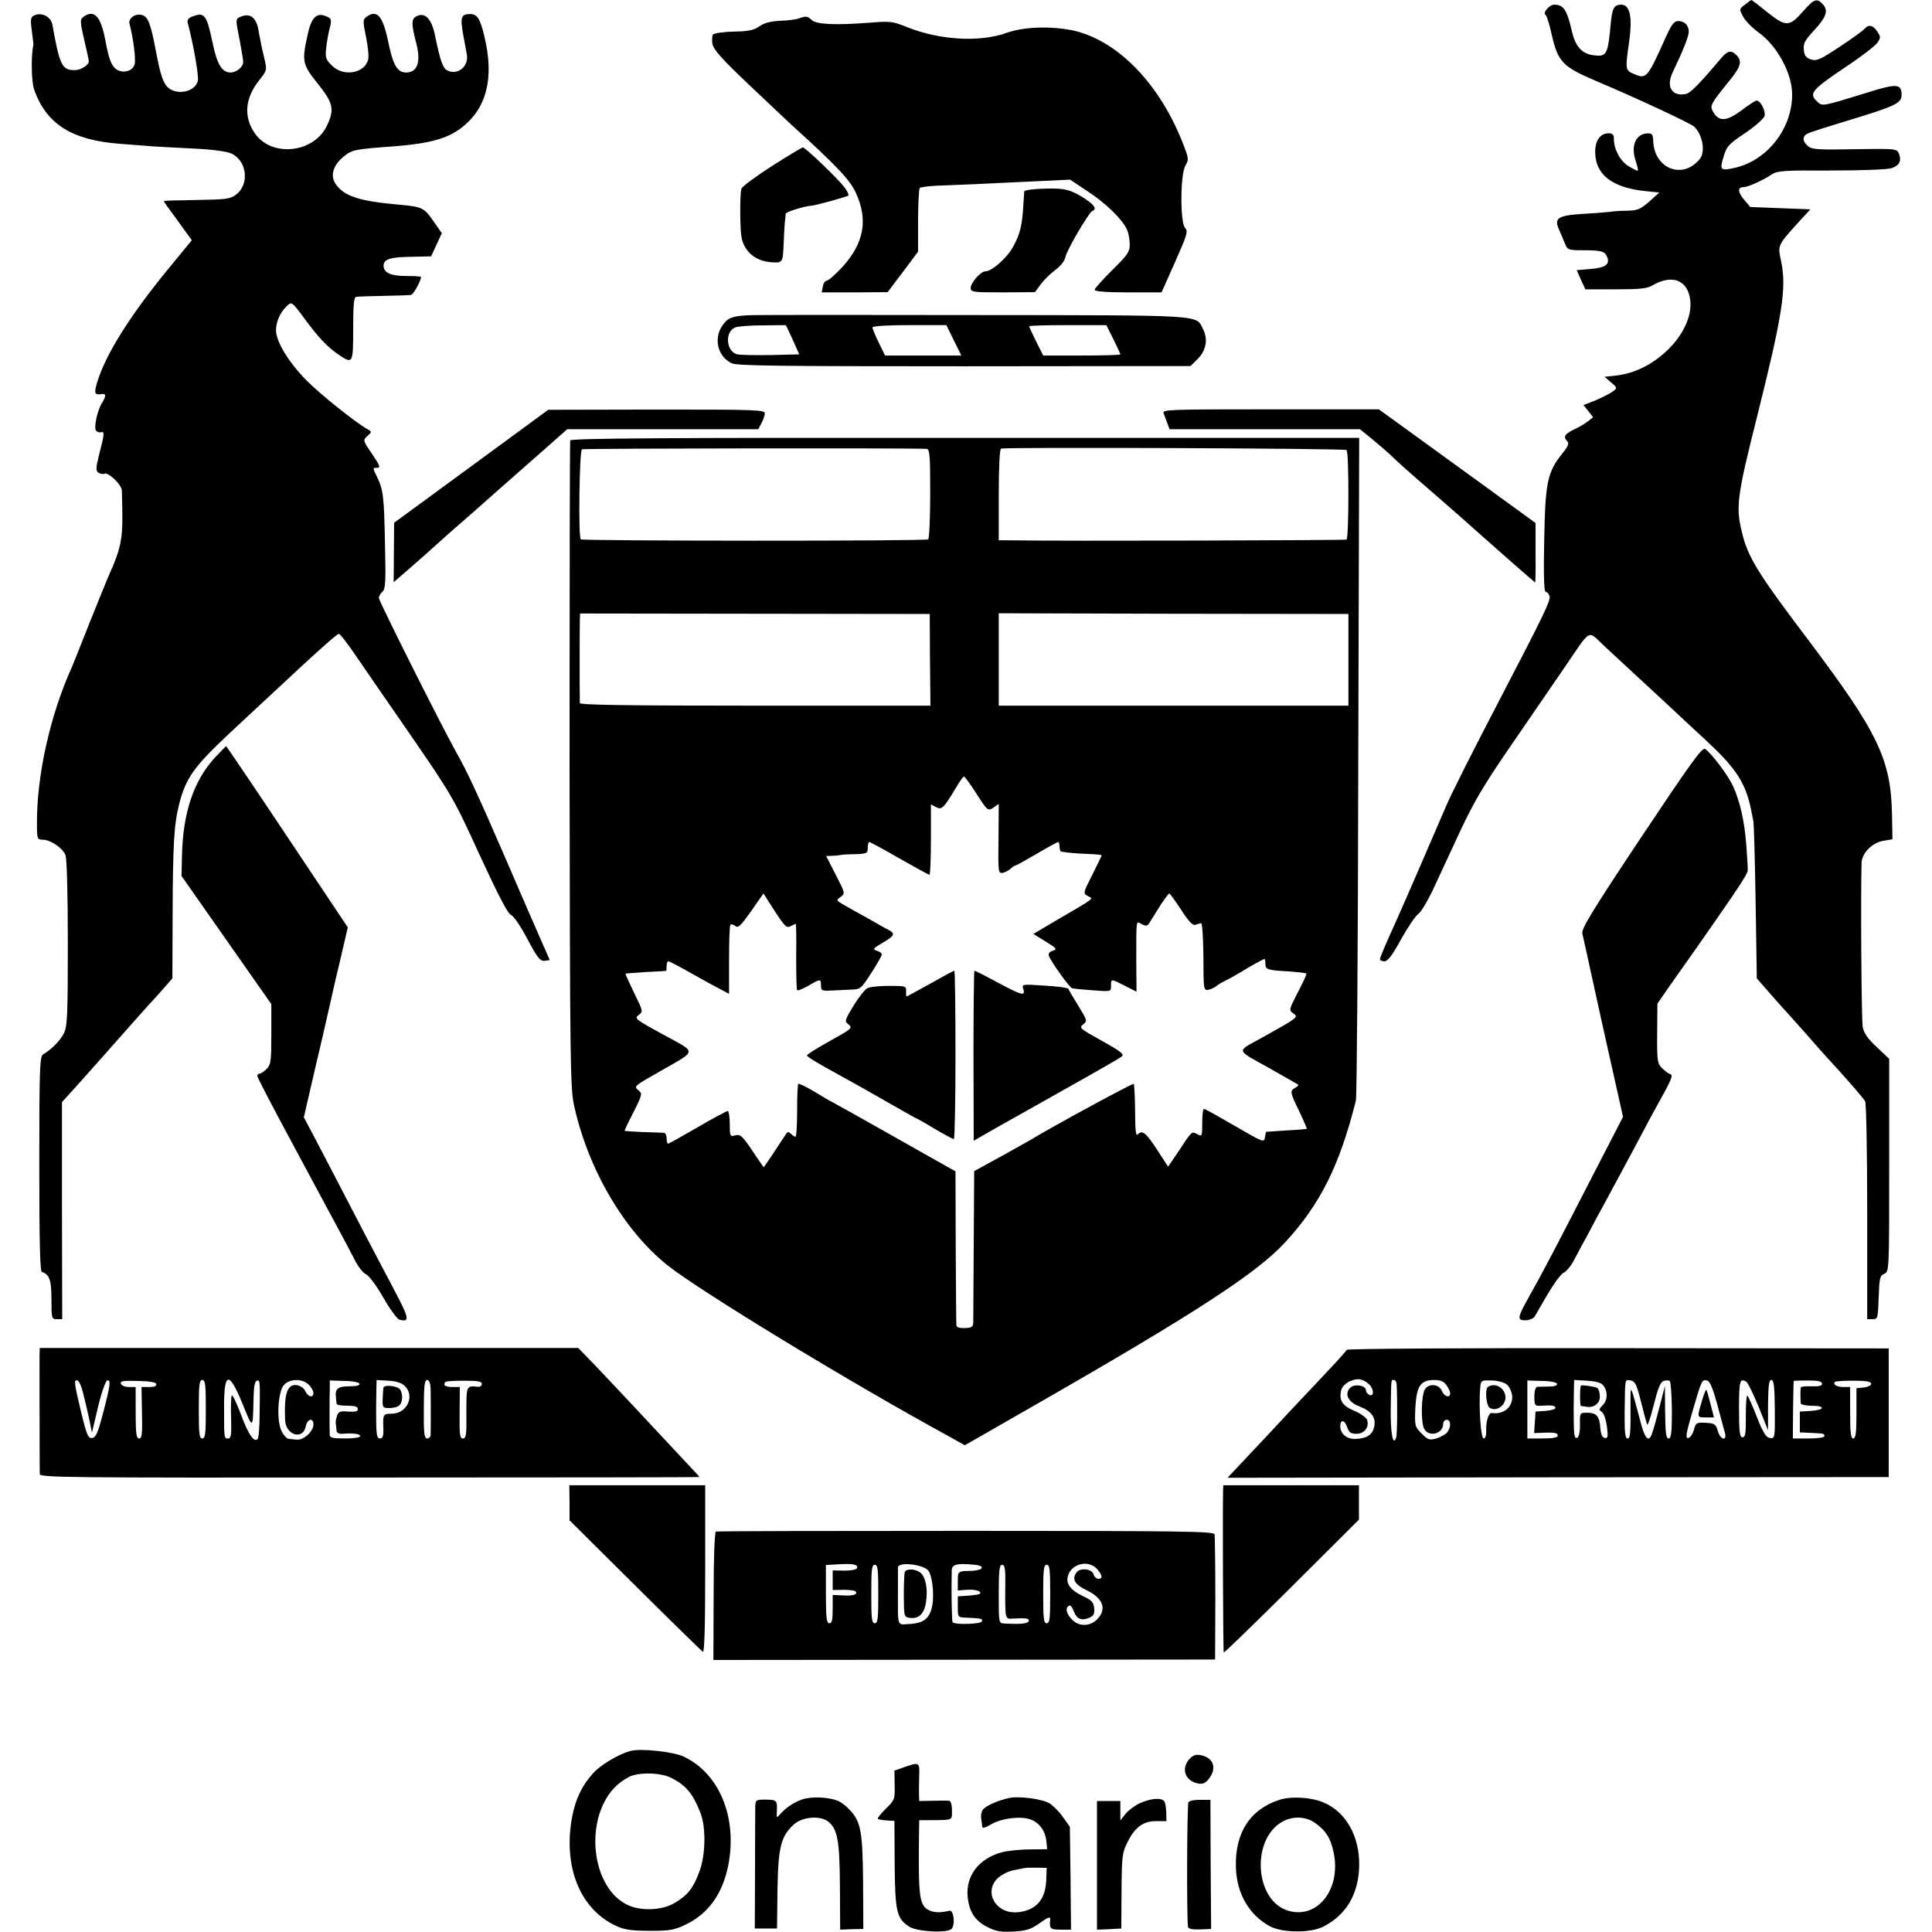
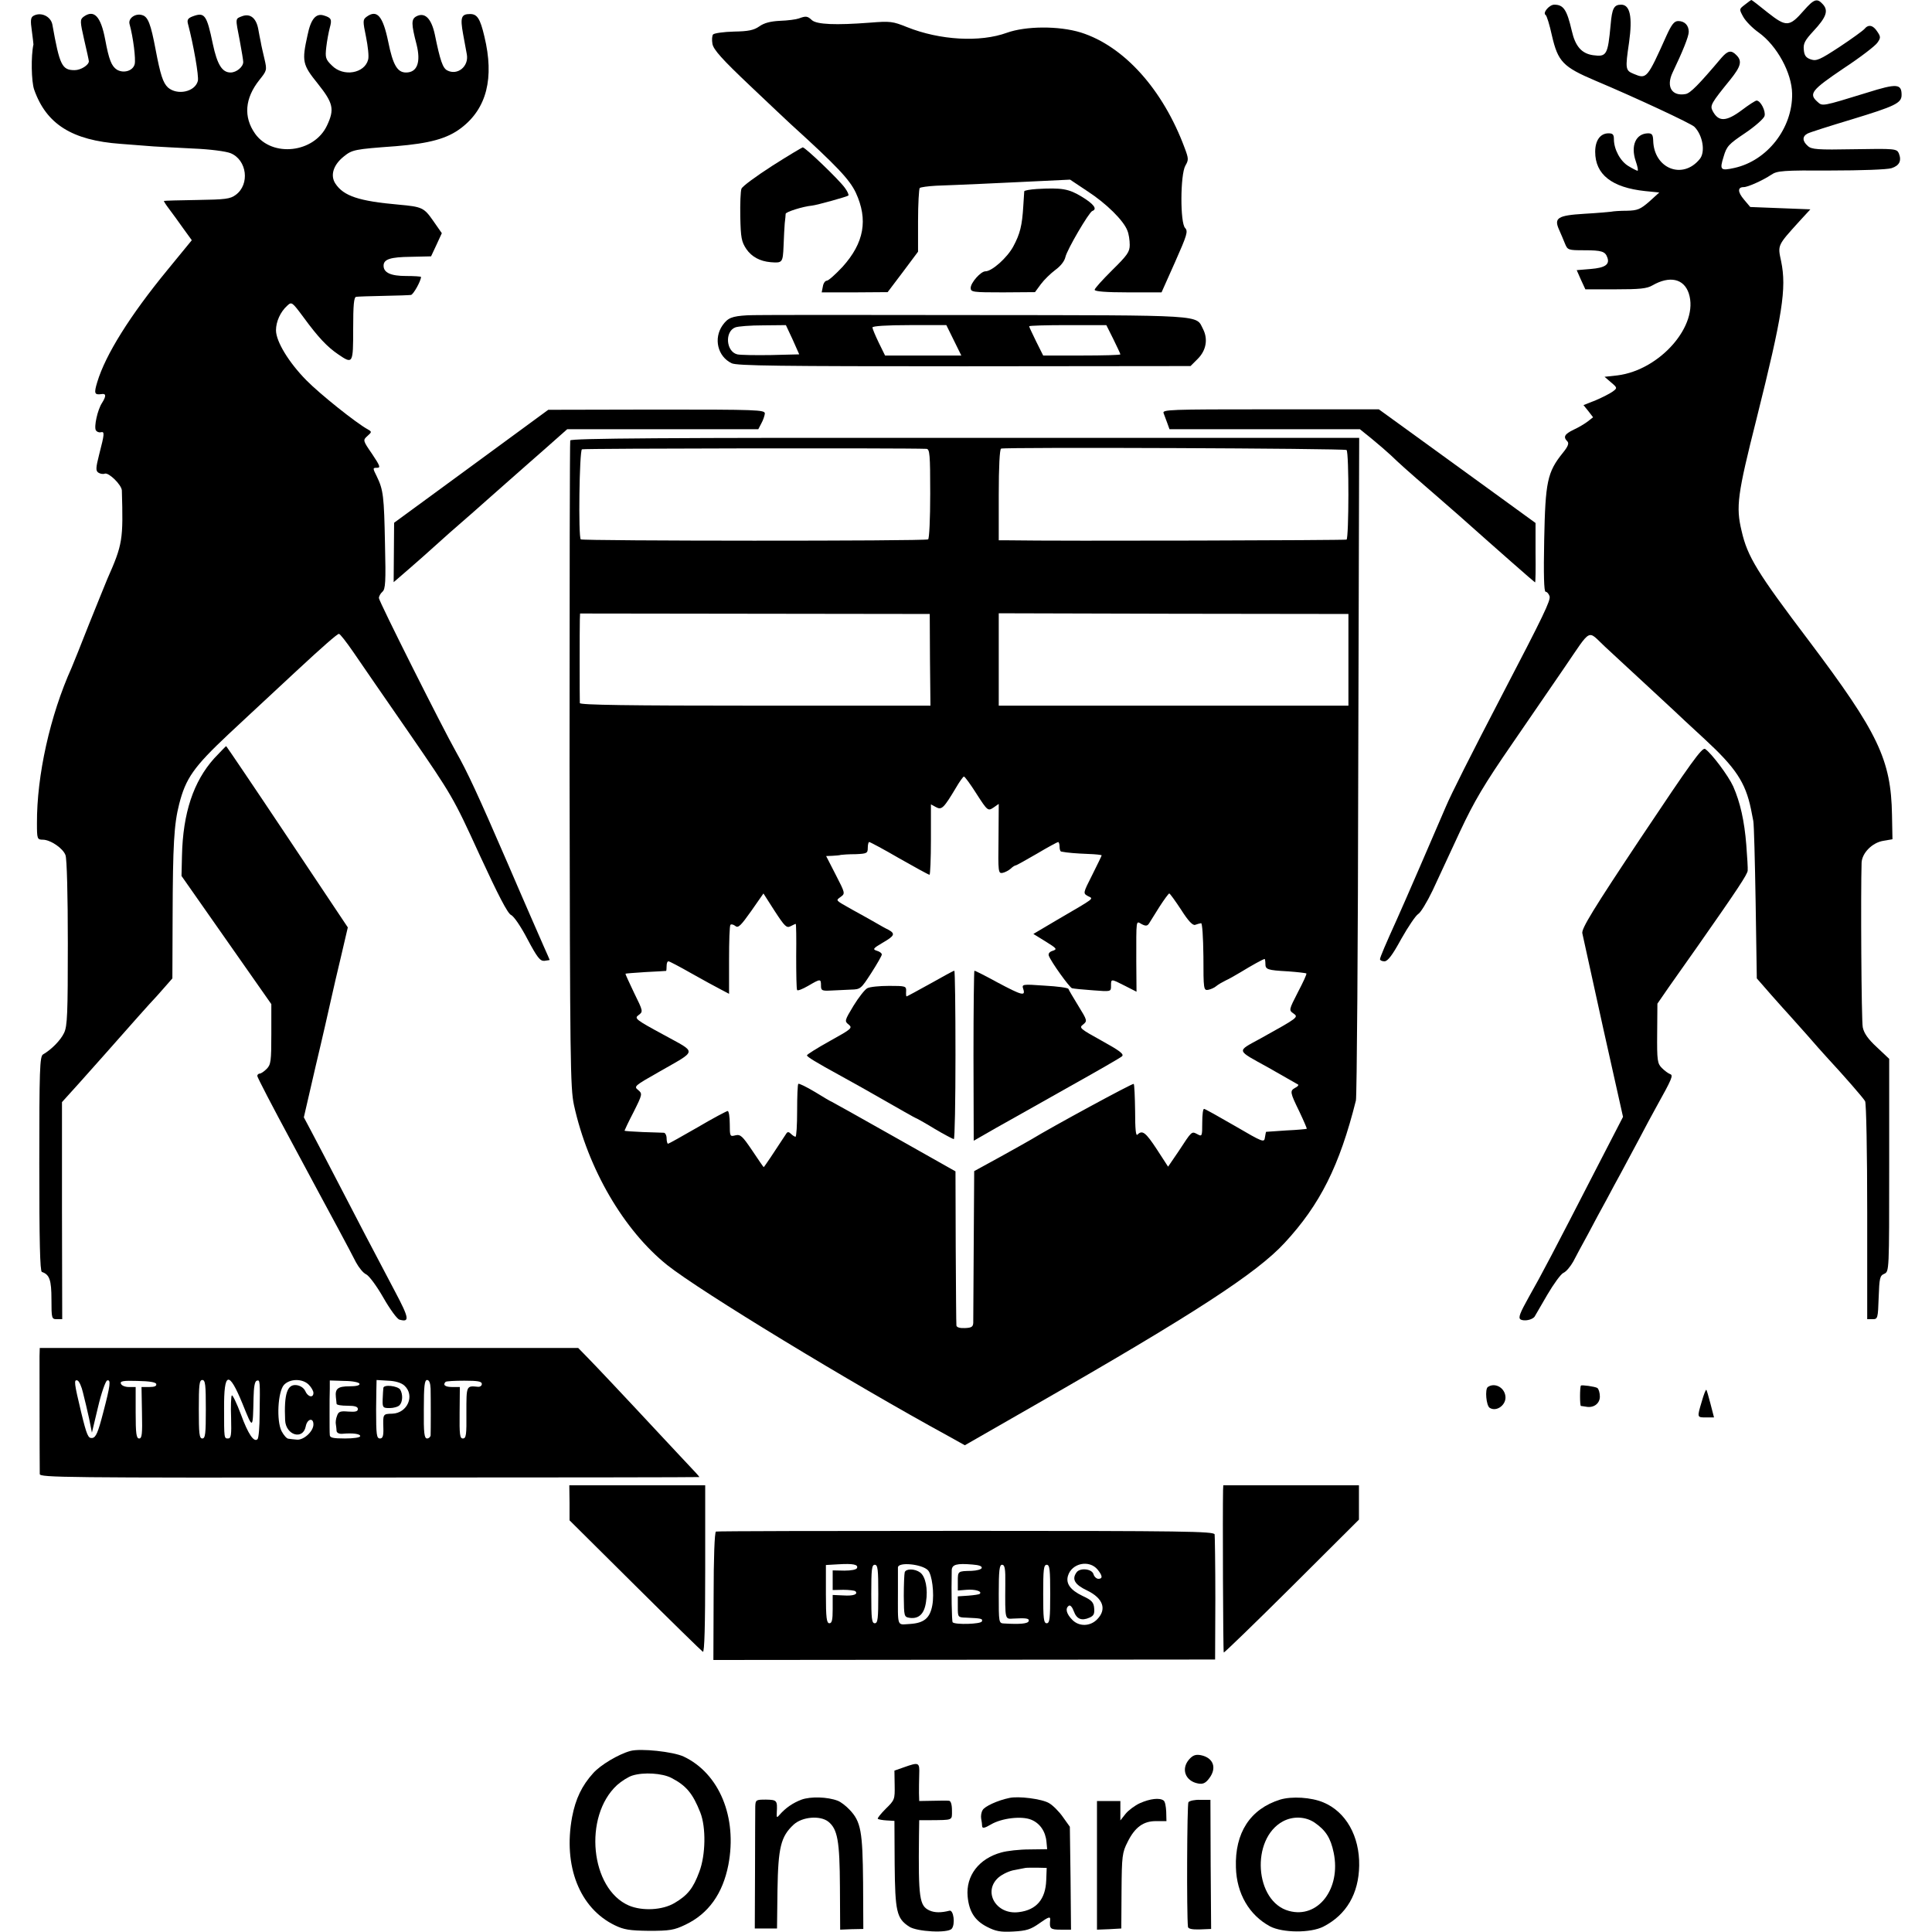
<svg xmlns="http://www.w3.org/2000/svg" version="1.0" width="826pt" height="826pt" viewBox="0 0 826 826" preserveAspectRatio="xMidYMid meet">
  <g transform="translate(0,826) scale(0.1,-0.1)" fill="#000000" stroke="none">
    <path d="M7460 8240 c-25 -19 -25 -19 -7 -52 10 -18 39 -48 66 -67 78 -56 142 -173 143 -262 2 -147 -106 -286 -247 -317 -59 -13 -64 -9 -46 48 13 45 22 54 92 101 43 29 80 62 83 73 6 21 -17 66 -34 66 -5 0 -33 -18 -62 -40 -68 -51 -101 -52 -126 -4 -12 23 -6 33 76 134 45 56 51 79 26 104 -22 23 -37 20 -64 -11 -98 -116 -133 -151 -153 -155 -59 -11 -85 31 -56 92 43 90 69 154 69 174 0 28 -18 46 -45 46 -17 0 -28 -14 -50 -62 -83 -185 -85 -187 -140 -164 -36 15 -37 20 -20 136 15 108 4 160 -34 160 -31 0 -39 -16 -45 -86 -12 -129 -17 -138 -75 -130 -49 7 -76 38 -91 104 -21 90 -35 112 -75 112 -21 0 -51 -35 -37 -44 5 -3 17 -42 27 -88 26 -112 47 -134 186 -193 171 -72 409 -183 423 -197 36 -36 48 -108 23 -138 -73 -90 -196 -41 -199 79 -1 25 -5 31 -22 31 -52 -1 -75 -52 -53 -118 8 -23 12 -42 8 -42 -3 0 -21 9 -39 20 -35 21 -62 72 -62 115 0 20 -5 25 -23 25 -35 0 -57 -30 -57 -79 0 -97 71 -153 214 -168 l60 -6 -43 -39 c-38 -33 -50 -38 -95 -39 -28 0 -58 -2 -67 -4 -8 -1 -60 -6 -115 -9 -116 -7 -131 -18 -108 -69 8 -18 19 -44 25 -59 11 -27 14 -28 82 -28 75 0 90 -5 99 -31 11 -30 -10 -44 -71 -49 l-60 -5 18 -41 19 -41 128 0 c105 0 135 3 159 17 73 42 134 29 155 -34 45 -136 -122 -328 -305 -351 l-55 -6 28 -24 c27 -23 27 -24 7 -39 -11 -8 -44 -25 -72 -37 l-53 -21 21 -26 20 -26 -23 -18 c-13 -10 -40 -26 -60 -35 -39 -19 -46 -31 -27 -50 8 -8 3 -22 -20 -50 -66 -82 -74 -124 -79 -370 -3 -149 -1 -223 6 -223 6 0 13 -8 17 -19 5 -18 -24 -79 -205 -426 -129 -248 -216 -420 -239 -475 -35 -82 -186 -431 -209 -481 -48 -106 -72 -162 -72 -170 0 -5 9 -9 19 -9 14 0 34 26 72 96 30 53 62 100 72 106 10 5 38 51 62 101 24 51 76 164 117 252 61 130 103 201 223 375 81 118 182 265 223 325 119 174 97 162 173 91 36 -33 114 -106 174 -161 59 -55 115 -107 124 -115 9 -9 67 -63 129 -120 132 -122 174 -184 198 -299 3 -14 7 -37 10 -51 3 -14 7 -171 10 -349 l5 -324 62 -71 c34 -39 69 -77 77 -86 8 -9 42 -47 75 -84 33 -38 71 -81 85 -96 76 -82 156 -174 164 -188 5 -8 9 -222 9 -474 l0 -458 23 0 c22 0 23 3 26 93 3 83 5 93 24 101 21 10 21 11 21 464 l0 455 -53 50 c-38 35 -55 60 -60 85 -6 28 -9 580 -5 704 2 41 45 85 92 93 l40 7 -2 104 c-4 236 -59 351 -355 744 -221 292 -263 360 -288 470 -25 104 -18 155 64 480 111 444 129 557 105 673 -15 70 -17 66 79 172 l46 50 -129 5 -128 5 -27 32 c-27 32 -28 53 -1 53 18 0 82 29 118 53 25 17 49 19 255 18 127 0 241 4 259 10 34 11 44 32 31 64 -9 19 -17 20 -190 17 -158 -3 -183 -1 -199 14 -24 21 -24 41 -1 53 9 5 94 32 187 60 187 57 215 70 215 105 0 48 -20 50 -147 10 -195 -60 -191 -59 -213 -39 -38 34 -25 50 111 142 73 48 138 98 146 111 14 20 14 25 -1 47 -18 28 -38 32 -55 11 -6 -7 -54 -42 -107 -77 -84 -55 -98 -61 -122 -53 -21 7 -28 17 -30 41 -3 27 5 41 41 80 55 59 65 87 41 114 -25 28 -38 24 -82 -26 -62 -71 -75 -71 -154 -9 -37 30 -68 54 -70 54 -2 0 -14 -9 -28 -20z" />
    <path d="M141 8191 c-10 -7 -11 -21 -5 -62 4 -30 7 -56 7 -59 -11 -49 -9 -159 3 -193 52 -148 162 -217 369 -232 55 -4 119 -9 142 -11 23 -1 99 -6 168 -9 74 -3 141 -12 161 -20 70 -29 83 -133 22 -178 -24 -18 -45 -20 -165 -22 -76 -1 -140 -3 -142 -4 -2 0 8 -16 21 -33 14 -18 41 -56 61 -84 l37 -51 -104 -127 c-161 -196 -265 -363 -300 -479 -15 -49 -12 -56 17 -52 21 4 22 -8 3 -38 -19 -29 -35 -102 -26 -117 4 -6 13 -10 21 -8 17 4 16 -6 -7 -95 -15 -59 -15 -70 -3 -78 8 -5 20 -7 27 -4 17 6 72 -48 73 -72 6 -211 4 -229 -62 -378 -9 -22 -45 -110 -79 -195 -33 -85 -67 -168 -74 -185 -92 -204 -149 -461 -148 -665 0 -66 1 -70 25 -70 32 0 86 -36 97 -66 6 -15 10 -172 10 -376 0 -302 -2 -355 -16 -384 -15 -32 -55 -72 -90 -92 -14 -8 -16 -67 -16 -467 0 -331 3 -460 11 -463 33 -11 41 -35 41 -118 0 -81 1 -84 23 -84 l23 0 -1 464 0 464 75 83 c41 46 89 100 106 119 103 117 209 236 214 240 3 3 21 23 41 46 l36 41 1 264 c1 308 6 395 28 481 28 110 62 159 210 298 53 50 99 92 289 269 114 106 177 161 184 161 5 0 32 -35 61 -77 29 -43 137 -199 240 -348 183 -266 188 -274 300 -519 80 -173 120 -251 135 -258 12 -5 43 -51 70 -103 42 -79 54 -94 72 -93 13 2 23 3 23 4 0 1 -11 26 -24 55 -13 30 -84 191 -156 359 -128 296 -173 392 -220 475 -56 99 -330 644 -330 658 0 8 7 20 15 27 13 11 15 42 11 204 -4 205 -7 231 -35 289 -18 36 -18 37 1 37 16 0 13 8 -21 59 -40 58 -40 59 -20 77 19 17 19 18 2 28 -50 27 -206 152 -263 210 -75 76 -130 166 -130 214 0 37 19 79 48 105 19 18 21 16 70 -50 63 -86 101 -126 148 -158 63 -43 64 -41 64 110 0 101 3 135 13 136 6 1 59 3 117 4 58 1 111 3 117 4 10 1 43 60 43 77 0 2 -29 4 -64 4 -65 0 -96 14 -96 44 0 28 30 37 116 38 l87 2 23 49 23 50 -37 53 c-39 56 -47 60 -147 69 -171 15 -236 37 -271 90 -23 35 -9 80 36 116 36 29 45 31 223 44 144 12 219 32 279 78 109 83 142 213 99 391 -18 77 -31 96 -61 96 -38 0 -43 -14 -30 -86 7 -38 14 -77 16 -87 9 -51 -40 -91 -84 -68 -19 10 -30 41 -53 154 -15 69 -43 96 -79 77 -22 -12 -22 -32 1 -120 19 -76 3 -120 -45 -120 -37 0 -56 32 -76 131 -23 111 -48 140 -93 107 -16 -12 -16 -18 -2 -86 8 -40 13 -83 9 -97 -15 -59 -106 -75 -155 -25 -27 26 -29 34 -24 78 3 27 10 64 15 83 10 36 7 43 -26 53 -33 10 -55 -15 -69 -84 -25 -113 -22 -126 44 -208 66 -83 72 -109 39 -179 -55 -117 -234 -137 -307 -35 -51 72 -44 152 18 230 32 40 33 42 22 89 -6 26 -14 59 -16 73 -3 14 -8 39 -11 57 -9 46 -34 66 -68 54 -31 -12 -30 -6 -11 -104 8 -43 15 -85 15 -92 0 -21 -29 -45 -54 -45 -36 0 -57 33 -76 122 -26 125 -35 137 -86 118 -21 -8 -25 -15 -20 -33 23 -87 47 -223 42 -243 -12 -47 -88 -63 -128 -28 -21 20 -32 53 -53 164 -20 106 -32 138 -56 145 -29 10 -62 -13 -55 -38 16 -58 27 -150 22 -171 -7 -29 -47 -41 -76 -24 -23 15 -34 42 -50 128 -19 101 -48 131 -93 98 -15 -12 -15 -19 3 -98 11 -47 20 -88 20 -92 0 -16 -34 -38 -61 -38 -54 0 -64 21 -95 195 -7 36 -51 56 -83 36z" />
    <path d="M3415 8181 c-11 -4 -47 -9 -80 -10 -41 -2 -68 -9 -89 -24 -23 -16 -46 -21 -108 -22 -44 -1 -84 -7 -89 -12 -5 -5 -6 -24 -3 -41 5 -25 42 -66 158 -176 83 -79 163 -154 177 -167 197 -179 251 -236 278 -293 53 -115 36 -214 -57 -317 -30 -32 -60 -59 -67 -59 -7 0 -15 -11 -17 -25 l-5 -25 141 0 141 1 65 86 65 87 0 132 c0 73 4 136 7 140 4 4 36 8 70 10 35 1 122 5 193 8 72 3 186 9 255 12 l125 6 75 -50 c80 -52 154 -125 170 -168 6 -14 10 -41 10 -61 0 -30 -10 -44 -75 -108 -41 -41 -75 -78 -75 -84 0 -7 48 -11 143 -11 l143 0 58 130 c51 115 56 131 43 145 -22 21 -21 229 1 267 14 24 14 30 -3 75 -93 251 -260 436 -444 494 -94 29 -235 28 -316 -1 -115 -42 -287 -32 -427 24 -62 25 -72 26 -160 19 -144 -11 -226 -8 -247 11 -19 18 -26 18 -56 7z" />
    <path d="M3300 7550 c-68 -44 -127 -87 -130 -97 -4 -10 -6 -64 -5 -120 2 -90 5 -106 26 -138 23 -33 58 -52 104 -56 50 -4 52 -2 55 69 1 37 4 81 5 97 2 17 4 35 4 41 1 8 72 31 113 35 20 2 150 38 155 43 3 3 -4 18 -15 33 -25 35 -169 173 -180 173 -4 -1 -63 -36 -132 -80z" />
    <path d="M4433 7452 c-29 -2 -53 -6 -54 -10 0 -4 -2 -32 -4 -62 -5 -85 -14 -120 -43 -174 -26 -48 -91 -106 -119 -106 -20 0 -63 -49 -63 -71 0 -18 10 -19 138 -19 l137 1 25 34 c14 19 42 46 62 61 22 16 39 37 43 55 7 32 101 192 115 197 23 8 6 30 -45 61 -56 34 -85 39 -192 33z" />
    <path d="M3195 6912 c-67 -4 -83 -11 -106 -43 -39 -56 -21 -133 39 -162 22 -11 206 -13 994 -13 l968 1 31 31 c36 36 44 84 23 126 -33 63 27 60 -986 61 -508 1 -941 1 -963 -1z m194 -104 l28 -63 -121 -3 c-66 -1 -131 0 -144 3 -48 12 -54 97 -9 115 12 5 66 9 120 9 l97 1 29 -62z m689 -3 l32 -65 -163 0 -163 0 -27 55 c-15 31 -27 60 -27 65 0 6 62 10 158 10 l158 0 32 -65z m682 5 c16 -33 30 -62 30 -65 0 -3 -74 -5 -165 -5 l-165 0 -30 60 c-16 33 -30 62 -30 65 0 3 74 5 165 5 l165 0 30 -60z" />
    <path d="M2014 6266 l-329 -241 -1 -127 -1 -127 66 57 c36 31 83 73 104 92 59 53 80 72 123 109 21 18 71 62 109 96 39 34 115 102 170 150 55 48 116 102 135 119 l35 31 408 0 409 0 13 25 c8 14 14 33 15 42 0 16 -32 17 -463 17 l-463 -1 -330 -242z" />
    <path d="M4975 6493 c4 -10 11 -29 16 -43 l9 -25 407 0 407 0 52 -42 c28 -23 65 -55 81 -70 31 -30 67 -63 183 -163 41 -36 91 -79 110 -96 157 -140 321 -284 323 -284 2 0 3 57 2 127 l0 127 -190 138 c-105 76 -255 185 -335 243 l-145 105 -463 0 c-438 0 -464 -1 -457 -17z" />
    <path d="M2438 6377 c-2 -7 -3 -631 -3 -1387 2 -1267 3 -1381 19 -1455 60 -273 213 -535 399 -684 141 -112 786 -504 1202 -731 l70 -39 300 172 c681 390 948 564 1067 693 152 164 235 330 305 609 4 17 9 661 10 1432 l4 1401 -1685 0 c-1282 1 -1685 -2 -1688 -11z m1523 -36 c14 -1 16 -24 16 -191 0 -109 -4 -193 -9 -196 -12 -8 -1478 -7 -1485 0 -11 10 -6 378 5 385 7 4 1377 6 1473 2z m1796 -5 c11 -10 10 -376 0 -383 -6 -3 -1215 -7 -1449 -3 l-38 0 0 194 c0 121 4 196 10 198 21 7 1470 1 1477 -6z m-1781 -897 l2 -196 -749 0 c-541 0 -749 3 -750 11 -1 16 -1 326 0 357 l1 26 748 -1 747 -1 1 -196z m1789 0 l0 -196 -747 0 -748 0 0 197 0 198 747 -2 748 -1 0 -196z m-1590 -573 c47 -73 49 -74 72 -59 l23 16 -1 -149 c-2 -142 -1 -149 17 -146 10 2 26 10 35 18 8 8 18 14 21 14 4 0 44 23 91 50 47 28 88 50 91 50 3 0 6 -9 6 -20 0 -11 3 -21 8 -21 25 -5 64 -8 115 -10 31 -1 57 -4 57 -6 0 -2 -18 -39 -40 -83 -40 -79 -40 -79 -19 -91 25 -13 36 -4 -135 -104 l-98 -58 52 -32 c48 -30 51 -33 31 -40 -14 -4 -20 -12 -17 -21 10 -27 88 -135 99 -139 7 -2 47 -6 90 -9 77 -6 77 -6 77 19 0 31 -1 31 60 0 l49 -25 -1 128 c0 187 -2 175 23 161 17 -9 24 -8 31 2 5 8 25 40 45 72 20 31 39 57 42 57 3 0 26 -32 51 -70 31 -49 50 -68 60 -64 8 3 19 6 25 7 5 1 9 -57 10 -143 0 -139 1 -145 20 -142 11 2 27 9 35 16 8 7 26 17 40 24 14 6 43 23 65 36 44 27 96 56 102 56 1 0 3 -9 3 -20 0 -25 7 -28 98 -33 40 -3 75 -7 77 -9 3 -2 -14 -38 -36 -80 -39 -76 -39 -77 -19 -91 23 -16 19 -18 -141 -107 -104 -57 -106 -47 33 -124 67 -38 125 -71 128 -73 3 -3 -3 -9 -13 -14 -23 -13 -22 -19 18 -101 19 -40 33 -73 32 -74 -1 -1 -40 -5 -87 -7 -47 -3 -86 -6 -87 -6 -1 -1 -3 -12 -5 -24 -3 -23 -8 -21 -128 49 -69 40 -128 73 -132 73 -5 1 -8 -26 -8 -59 0 -59 -1 -60 -21 -49 -25 13 -23 14 -80 -73 l-45 -66 -48 74 c-48 73 -62 84 -83 63 -7 -7 -10 23 -10 101 -1 61 -3 113 -6 116 -4 4 -352 -185 -437 -237 -8 -5 -67 -38 -130 -73 l-115 -63 -2 -314 c-1 -173 -2 -323 -2 -335 -1 -17 -8 -21 -36 -22 -21 -1 -35 3 -36 11 -1 7 -2 157 -3 335 l-1 324 -264 149 c-145 82 -265 149 -266 149 -2 0 -33 18 -70 41 -37 22 -69 38 -72 35 -3 -2 -5 -54 -5 -115 0 -61 -3 -111 -7 -111 -4 0 -13 6 -19 12 -9 9 -15 10 -20 2 -54 -83 -95 -144 -97 -144 -1 0 -23 32 -49 71 -42 62 -50 70 -72 65 -23 -6 -24 -5 -24 49 0 30 -4 55 -9 55 -4 0 -63 -31 -129 -70 -66 -38 -123 -70 -126 -70 -3 0 -6 11 -6 23 0 13 -6 24 -12 24 -7 0 -48 2 -90 3 -43 2 -78 4 -78 6 0 1 17 38 39 80 38 76 38 78 19 94 -19 15 -15 18 89 77 167 96 165 79 20 159 -120 65 -126 70 -107 84 20 15 20 16 -19 95 -21 44 -38 81 -37 82 1 1 39 4 86 7 47 2 86 5 88 5 1 1 2 10 2 21 0 11 3 20 8 20 4 0 48 -23 97 -51 50 -28 106 -59 126 -69 l36 -19 0 144 c0 80 2 148 6 151 4 4 13 1 21 -5 12 -10 23 1 67 63 l53 76 48 -75 c43 -66 51 -74 68 -65 10 5 20 10 22 10 2 0 3 -62 2 -137 0 -76 1 -142 4 -146 2 -4 23 4 47 18 53 31 55 31 55 1 0 -21 4 -23 43 -21 23 1 61 3 85 4 41 1 43 3 87 71 25 39 45 74 45 79 0 6 -10 13 -21 16 -19 6 -17 10 24 34 52 30 56 39 25 56 -13 6 -39 21 -58 32 -19 11 -62 35 -95 53 -76 43 -73 39 -50 56 19 14 18 16 -22 94 l-41 80 26 1 c15 1 32 2 37 4 6 1 34 3 63 3 48 2 52 4 52 27 0 14 3 25 6 25 4 0 62 -31 129 -70 67 -38 125 -70 129 -70 3 0 6 68 6 150 l0 151 22 -12 c24 -13 33 -4 85 83 15 26 31 48 34 48 4 0 28 -33 54 -74z" />
    <path d="M3978 4055 c-54 -30 -100 -55 -102 -55 -2 0 -3 10 -2 23 1 21 -3 22 -73 22 -40 0 -82 -4 -93 -10 -10 -5 -37 -39 -59 -75 -38 -63 -39 -66 -21 -80 18 -15 13 -19 -79 -70 -54 -30 -99 -58 -99 -62 0 -6 37 -29 145 -88 33 -18 74 -41 90 -50 179 -102 228 -130 230 -130 2 0 38 -20 79 -45 42 -25 80 -45 84 -45 4 0 7 162 7 360 0 198 -2 360 -5 360 -3 0 -49 -25 -102 -55z" />
    <path d="M4162 3747 l1 -364 96 55 c53 30 193 108 311 175 118 66 221 125 227 131 10 9 -10 24 -86 66 -94 52 -99 56 -80 70 18 15 18 17 -21 80 -22 36 -41 68 -42 72 -2 5 -47 11 -102 14 -97 7 -98 6 -91 -15 10 -31 -6 -27 -111 29 -51 28 -95 50 -98 50 -2 0 -4 -164 -4 -363z" />
    <path d="M916 5018 c-89 -99 -134 -234 -138 -417 l-2 -86 192 -274 192 -274 0 -129 c0 -115 -2 -130 -20 -148 -11 -11 -24 -20 -30 -20 -5 0 -10 -5 -10 -10 0 -6 66 -133 147 -283 80 -149 170 -317 200 -372 30 -55 63 -119 75 -142 12 -22 31 -46 43 -51 13 -6 46 -51 74 -100 28 -49 59 -92 69 -94 44 -12 42 5 -19 120 -109 207 -155 294 -239 457 -46 88 -98 189 -117 224 l-34 64 51 221 c29 121 58 250 66 286 8 36 27 119 43 185 l28 120 -259 388 c-142 213 -260 387 -261 387 -2 0 -24 -24 -51 -52z" />
    <path d="M7017 4681 c-205 -308 -256 -391 -252 -411 3 -14 43 -196 89 -405 l85 -380 -111 -215 c-183 -356 -238 -461 -291 -554 -39 -70 -47 -90 -36 -97 15 -9 50 -2 60 12 3 5 27 47 54 93 27 46 58 89 69 94 12 5 30 27 42 48 11 22 40 75 64 119 23 44 58 109 78 145 19 36 47 88 62 115 15 28 49 91 75 140 26 50 60 113 75 140 69 124 75 138 60 143 -8 3 -23 14 -35 26 -19 19 -21 32 -20 148 l1 127 49 71 c28 39 82 117 122 173 171 244 214 309 215 325 1 9 -2 59 -6 110 -8 102 -26 182 -56 250 -21 46 -93 142 -120 160 -13 8 -62 -61 -273 -377z" />
    <path d="M169 2461 c0 -27 0 -401 1 -503 0 -15 106 -16 1410 -15 776 0 1410 1 1410 2 0 2 -18 22 -41 46 -23 24 -69 74 -103 110 -201 216 -296 316 -333 354 l-41 42 -1151 0 -1151 0 -1 -36z m186 -156 c7 -28 19 -77 26 -110 l12 -60 26 109 c14 60 32 111 39 114 17 5 14 -20 -17 -138 -22 -85 -31 -106 -47 -108 -17 -2 -23 11 -47 110 -30 125 -32 141 -16 136 7 -2 18 -26 24 -53z m313 38 c2 -9 -7 -13 -30 -13 l-33 0 2 -110 c2 -91 0 -110 -12 -110 -12 0 -15 20 -15 110 l0 110 -29 0 c-16 0 -31 6 -34 14 -5 11 9 14 70 12 51 -1 78 -5 81 -13z m212 -108 c0 -104 -2 -125 -15 -125 -13 0 -15 21 -15 125 0 104 2 125 15 125 13 0 15 -21 15 -125z m157 23 c45 -111 44 -112 47 26 1 46 5 71 14 73 14 5 14 -1 12 -142 0 -55 -4 -103 -9 -108 -15 -15 -40 21 -71 106 -18 48 -36 85 -39 81 -3 -3 -5 -46 -3 -95 2 -75 0 -89 -13 -89 -17 0 -17 0 -17 127 -1 159 20 165 79 21z m283 82 c11 -11 20 -27 20 -35 0 -23 -24 -18 -35 8 -6 13 -21 23 -37 25 -40 5 -54 -37 -49 -150 3 -64 76 -86 88 -27 6 33 33 40 33 9 0 -30 -42 -68 -71 -65 -13 1 -30 3 -36 4 -7 0 -20 15 -29 32 -23 45 -16 169 10 198 25 27 79 28 106 1z m217 4 c2 -7 -13 -11 -43 -11 -49 0 -62 -10 -58 -46 1 -12 3 -25 3 -29 1 -5 21 -8 46 -8 32 0 45 -4 45 -14 0 -11 -11 -13 -41 -11 -34 3 -42 0 -48 -18 -5 -12 -7 -29 -5 -37 1 -8 3 -21 3 -28 1 -8 11 -13 24 -12 45 4 77 0 77 -10 0 -6 -28 -10 -65 -10 -51 0 -65 3 -65 15 -1 8 -1 49 -1 90 0 41 0 90 1 109 l0 34 62 -2 c35 0 63 -6 65 -12z m192 -8 c46 -42 13 -118 -52 -120 -40 -1 -40 -1 -38 -63 1 -32 -3 -43 -14 -43 -15 0 -17 14 -17 125 0 19 1 55 1 80 l1 45 49 -3 c31 -1 57 -9 70 -21z m112 -13 c1 -45 1 -183 0 -200 -1 -7 -8 -13 -15 -13 -12 0 -15 22 -14 125 0 99 3 125 14 125 9 0 14 -13 15 -37z m219 20 c0 -8 -8 -13 -17 -12 -50 5 -49 5 -49 -111 1 -94 -1 -110 -15 -110 -13 0 -15 16 -14 110 l1 110 -33 0 c-30 0 -41 9 -28 22 3 3 39 5 80 5 58 0 75 -3 75 -14z" />
    <path d="M1639 2326 c-1 -6 -2 -28 -3 -49 -1 -35 1 -37 30 -37 16 0 35 5 42 12 14 14 15 47 3 67 -11 16 -71 23 -72 7z" />
-     <path d="M5758 2489 c-2 -4 -30 -36 -63 -71 -33 -35 -118 -126 -190 -202 -71 -77 -143 -153 -160 -171 -16 -17 -45 -48 -63 -67 l-34 -36 1414 2 1413 1 0 275 0 275 -1157 1 c-637 1 -1159 -2 -1160 -7z m95 -147 c21 -19 23 -54 2 -46 -8 4 -15 12 -15 20 0 21 -49 29 -67 11 -27 -26 -9 -62 39 -80 52 -20 72 -48 63 -88 -8 -34 -31 -49 -80 -51 -37 -1 -64 21 -65 54 0 30 18 29 29 -2 8 -24 16 -30 40 -30 34 0 56 28 46 59 -3 10 -28 28 -54 39 -52 21 -67 45 -57 88 4 16 19 30 38 39 34 14 53 11 81 -13z m118 1 c4 -73 3 -216 -2 -230 -14 -40 -25 25 -23 132 2 125 1 115 14 115 6 0 10 -8 11 -17z m213 -5 c9 -12 16 -28 16 -35 0 -21 -25 -15 -35 10 -13 30 -56 34 -73 7 -16 -26 -18 -141 -3 -169 20 -37 81 -21 81 21 0 10 7 18 15 18 18 0 20 -30 3 -53 -7 -9 -28 -21 -47 -27 -30 -8 -36 -6 -63 21 -29 29 -30 32 -27 108 5 95 22 121 80 121 28 0 42 -6 53 -22z m258 3 c11 -9 21 -31 23 -48 4 -48 -36 -82 -87 -74 -13 2 -25 -34 -24 -71 1 -24 -3 -38 -11 -38 -12 0 -21 133 -15 212 3 37 3 37 48 36 26 0 54 -8 66 -17z m215 3 c2 -7 -11 -12 -34 -12 -21 0 -44 -1 -50 -1 -8 -1 -13 -16 -13 -42 0 -38 2 -40 28 -39 45 3 62 1 62 -9 0 -6 -19 -11 -42 -13 l-43 -3 -3 -46 -3 -46 51 2 c36 1 50 -2 50 -12 0 -9 -18 -13 -65 -13 l-65 0 0 124 0 124 62 -2 c35 0 63 -6 65 -12z m199 -9 c19 -26 17 -62 -4 -83 -17 -17 -17 -20 -4 -28 9 -6 18 -33 22 -62 6 -45 4 -52 -9 -50 -11 2 -17 16 -19 43 -4 51 -17 65 -56 65 -32 0 -32 0 -31 -52 0 -32 -5 -53 -12 -55 -13 -5 -15 13 -15 122 0 19 1 55 1 80 l1 45 56 -3 c41 -3 61 -9 70 -22z m159 -65 c12 -47 24 -92 27 -100 2 -8 15 29 28 82 18 72 29 99 42 104 10 3 22 3 27 0 4 -3 8 -60 9 -126 0 -96 -3 -120 -14 -120 -11 0 -14 23 -15 113 l-1 112 -18 -71 c-37 -142 -41 -154 -54 -154 -9 0 -22 29 -34 78 -42 157 -41 155 -41 77 1 -138 -1 -155 -13 -155 -10 0 -13 30 -12 118 2 144 0 134 26 130 18 -3 25 -16 43 -88z m327 -15 c15 -55 29 -110 33 -122 9 -37 -21 -28 -31 10 -9 29 -14 32 -52 34 -39 2 -42 0 -50 -30 -5 -18 -15 -33 -24 -35 -13 -2 -10 17 18 114 39 134 40 136 62 132 12 -2 25 -33 44 -103z m125 97 c6 -4 29 -52 52 -107 l40 -100 0 108 c1 83 4 107 14 107 11 0 14 -27 15 -126 1 -122 0 -125 -21 -122 -16 2 -29 22 -55 88 -18 47 -37 89 -41 93 -4 4 -7 -34 -7 -85 1 -76 -2 -93 -14 -93 -12 0 -15 21 -15 123 0 119 3 132 32 114z m323 -8 c0 -9 -13 -12 -45 -11 -25 1 -46 -1 -46 -5 -2 -10 -2 -55 0 -68 0 -5 21 -10 46 -10 60 0 58 -18 -2 -22 l-48 -3 0 -45 0 -44 45 -2 c60 -3 60 -3 60 -14 0 -6 -29 -10 -67 -10 l-68 0 1 122 c1 68 2 124 3 124 1 1 28 2 61 2 43 0 60 -4 60 -14z m210 0 c0 -7 -14 -14 -32 -16 l-31 -3 0 -107 c0 -84 -3 -108 -14 -108 -10 0 -13 25 -13 110 l0 110 -29 0 c-28 0 -46 11 -36 22 3 3 39 5 80 5 54 0 75 -4 75 -13z" />
    <path d="M6361 2330 c-13 -9 -7 -80 8 -89 30 -19 73 14 67 51 -5 37 -46 58 -75 38z" />
    <path d="M6759 2336 c-5 -6 -5 -86 0 -87 3 0 13 -2 21 -3 33 -7 60 13 60 43 0 16 -5 33 -11 37 -10 6 -67 14 -70 10z" />
    <path d="M7276 2269 c-21 -70 -21 -69 18 -69 l34 0 -15 58 c-8 31 -16 59 -18 60 -2 2 -11 -20 -19 -49z" />
    <path d="M2435 1835 l0 -75 280 -278 c154 -153 285 -281 290 -284 7 -4 10 114 10 353 l0 359 -290 0 -291 0 1 -75z" />
    <path d="M5229 1888 c-2 -91 0 -690 3 -693 2 -2 133 125 291 282 l287 286 0 74 0 73 -290 0 -290 0 -1 -22z" />
    <path d="M3061 1712 c-6 -2 -10 -115 -10 -276 l-1 -273 1072 1 1073 1 1 260 c0 143 -2 267 -3 275 -4 13 -130 15 -1063 15 -583 0 -1064 -1 -1069 -3z m603 -156 c-3 -7 -25 -11 -54 -11 l-50 1 0 -42 0 -42 45 1 c25 0 48 -3 52 -6 13 -13 -8 -21 -52 -18 l-45 2 0 -61 c0 -45 -3 -60 -14 -60 -12 0 -15 23 -15 125 l0 124 52 3 c65 4 87 -1 81 -16z m303 -9 c18 -18 28 -100 19 -150 -10 -55 -35 -76 -95 -80 -58 -3 -52 -19 -52 143 0 50 0 94 0 99 2 24 102 14 128 -12z m230 9 c-2 -6 -21 -11 -43 -12 -59 -1 -59 -1 -59 -44 l0 -40 37 3 c36 3 68 -6 57 -17 -2 -3 -25 -6 -49 -8 l-45 -3 0 -45 c0 -44 0 -45 35 -46 66 -3 72 -4 68 -16 -4 -12 -114 -15 -125 -4 -4 4 -6 129 -4 223 1 24 21 30 89 24 27 -2 42 -7 39 -15z m496 -7 c21 -26 22 -39 3 -39 -8 0 -18 9 -21 20 -7 23 -57 28 -72 8 -22 -30 -8 -53 45 -78 68 -33 85 -80 43 -123 -30 -31 -77 -32 -106 -3 -26 26 -32 50 -15 61 6 4 15 -7 21 -24 12 -33 33 -42 67 -27 18 8 22 16 20 40 -2 26 -11 35 -50 53 -52 25 -72 53 -62 86 16 54 91 70 127 26z m-938 -104 c0 -105 -2 -125 -15 -125 -13 0 -15 20 -15 125 0 105 2 125 15 125 13 0 15 -20 15 -125z m543 43 c-1 -157 -2 -150 35 -148 54 3 69 1 65 -11 -4 -11 -37 -14 -105 -10 -23 1 -23 3 -23 126 0 102 3 125 14 125 12 0 15 -17 14 -82z m192 -43 c0 -104 -2 -125 -15 -125 -13 0 -15 21 -15 125 0 104 2 125 15 125 13 0 15 -21 15 -125z" />
    <path d="M3868 1538 c-2 -7 -4 -53 -4 -102 1 -88 1 -89 26 -93 39 -5 62 18 69 68 9 56 -2 109 -25 126 -23 17 -61 17 -66 1z" />
    <path d="M2695 774 c-51 -14 -128 -60 -159 -95 -48 -53 -75 -109 -90 -187 -39 -210 32 -390 182 -463 39 -19 63 -23 147 -24 88 0 107 3 155 26 99 47 160 133 184 256 39 204 -39 391 -191 463 -45 21 -184 36 -228 24z m175 -115 c64 -33 92 -67 124 -148 25 -63 23 -182 -4 -253 -26 -71 -50 -101 -106 -134 -52 -31 -138 -35 -195 -11 -165 71 -196 381 -51 515 19 17 49 36 66 41 48 15 127 10 166 -10z" />
    <path d="M5084 738 c-36 -41 -16 -93 38 -103 20 -4 32 1 47 21 35 45 19 89 -35 100 -22 4 -34 0 -50 -18z" />
    <path d="M3864 704 l-40 -14 1 -63 c1 -60 0 -63 -38 -100 -21 -21 -37 -41 -34 -43 3 -3 20 -6 38 -7 l33 -2 1 -185 c2 -202 8 -232 62 -267 33 -22 166 -29 182 -9 16 19 8 82 -10 77 -35 -9 -63 -9 -85 1 -43 20 -48 51 -45 319 l1 67 43 0 c104 1 97 -2 97 42 0 25 -5 40 -12 41 -7 1 -39 1 -70 0 l-58 -1 -1 33 c0 17 0 53 1 80 2 53 -1 54 -66 31z" />
    <path d="M3427 566 c-37 -14 -68 -35 -95 -66 -11 -13 -12 -11 -11 10 3 53 1 55 -46 56 -43 0 -45 -1 -46 -30 0 -17 -1 -141 -1 -276 l-1 -245 48 0 47 0 2 165 c3 181 14 228 69 279 37 34 113 40 148 13 40 -32 49 -82 50 -280 l1 -182 49 2 50 1 -1 199 c-2 218 -9 260 -58 311 -15 16 -37 33 -50 38 -44 17 -116 19 -155 5z" />
    <path d="M4315 573 c-49 -10 -106 -36 -114 -52 -6 -10 -8 -26 -6 -37 2 -10 4 -25 4 -32 1 -10 11 -8 38 8 46 27 131 37 172 20 37 -15 61 -50 65 -94 l3 -32 -76 -1 c-42 0 -96 -6 -120 -13 -96 -26 -152 -100 -144 -188 6 -64 30 -103 83 -130 37 -19 57 -23 112 -20 57 3 75 9 113 36 38 27 46 29 45 15 -4 -39 0 -43 45 -43 l44 0 -2 220 -3 220 -30 42 c-16 23 -43 50 -59 59 -30 18 -131 31 -170 22z m158 -352 c-3 -81 -42 -127 -117 -136 -98 -13 -156 89 -86 149 17 14 47 28 68 31 20 4 41 8 46 9 5 1 27 1 50 1 l41 -1 -2 -53z" />
    <path d="M5473 566 c-128 -40 -194 -142 -189 -290 3 -112 57 -204 146 -252 54 -28 173 -29 228 -1 99 51 151 141 153 261 2 126 -57 230 -153 270 -52 22 -135 27 -185 12z m147 -98 c48 -33 69 -66 82 -129 32 -154 -67 -283 -191 -249 -147 39 -165 308 -26 383 43 23 96 21 135 -5z" />
    <path d="M4874 551 c-22 -10 -50 -31 -62 -46 l-22 -28 0 42 0 41 -50 0 -50 0 0 -275 0 -275 52 2 52 3 1 161 c1 149 3 164 26 209 31 63 68 90 123 89 l43 0 -1 40 c-1 23 -5 44 -11 48 -17 13 -58 8 -101 -11z" />
    <path d="M5081 555 c-6 -8 -8 -477 -2 -533 1 -8 17 -12 50 -11 l49 2 -2 276 -1 276 -43 0 c-24 1 -46 -4 -51 -10z" />
  </g>
</svg>